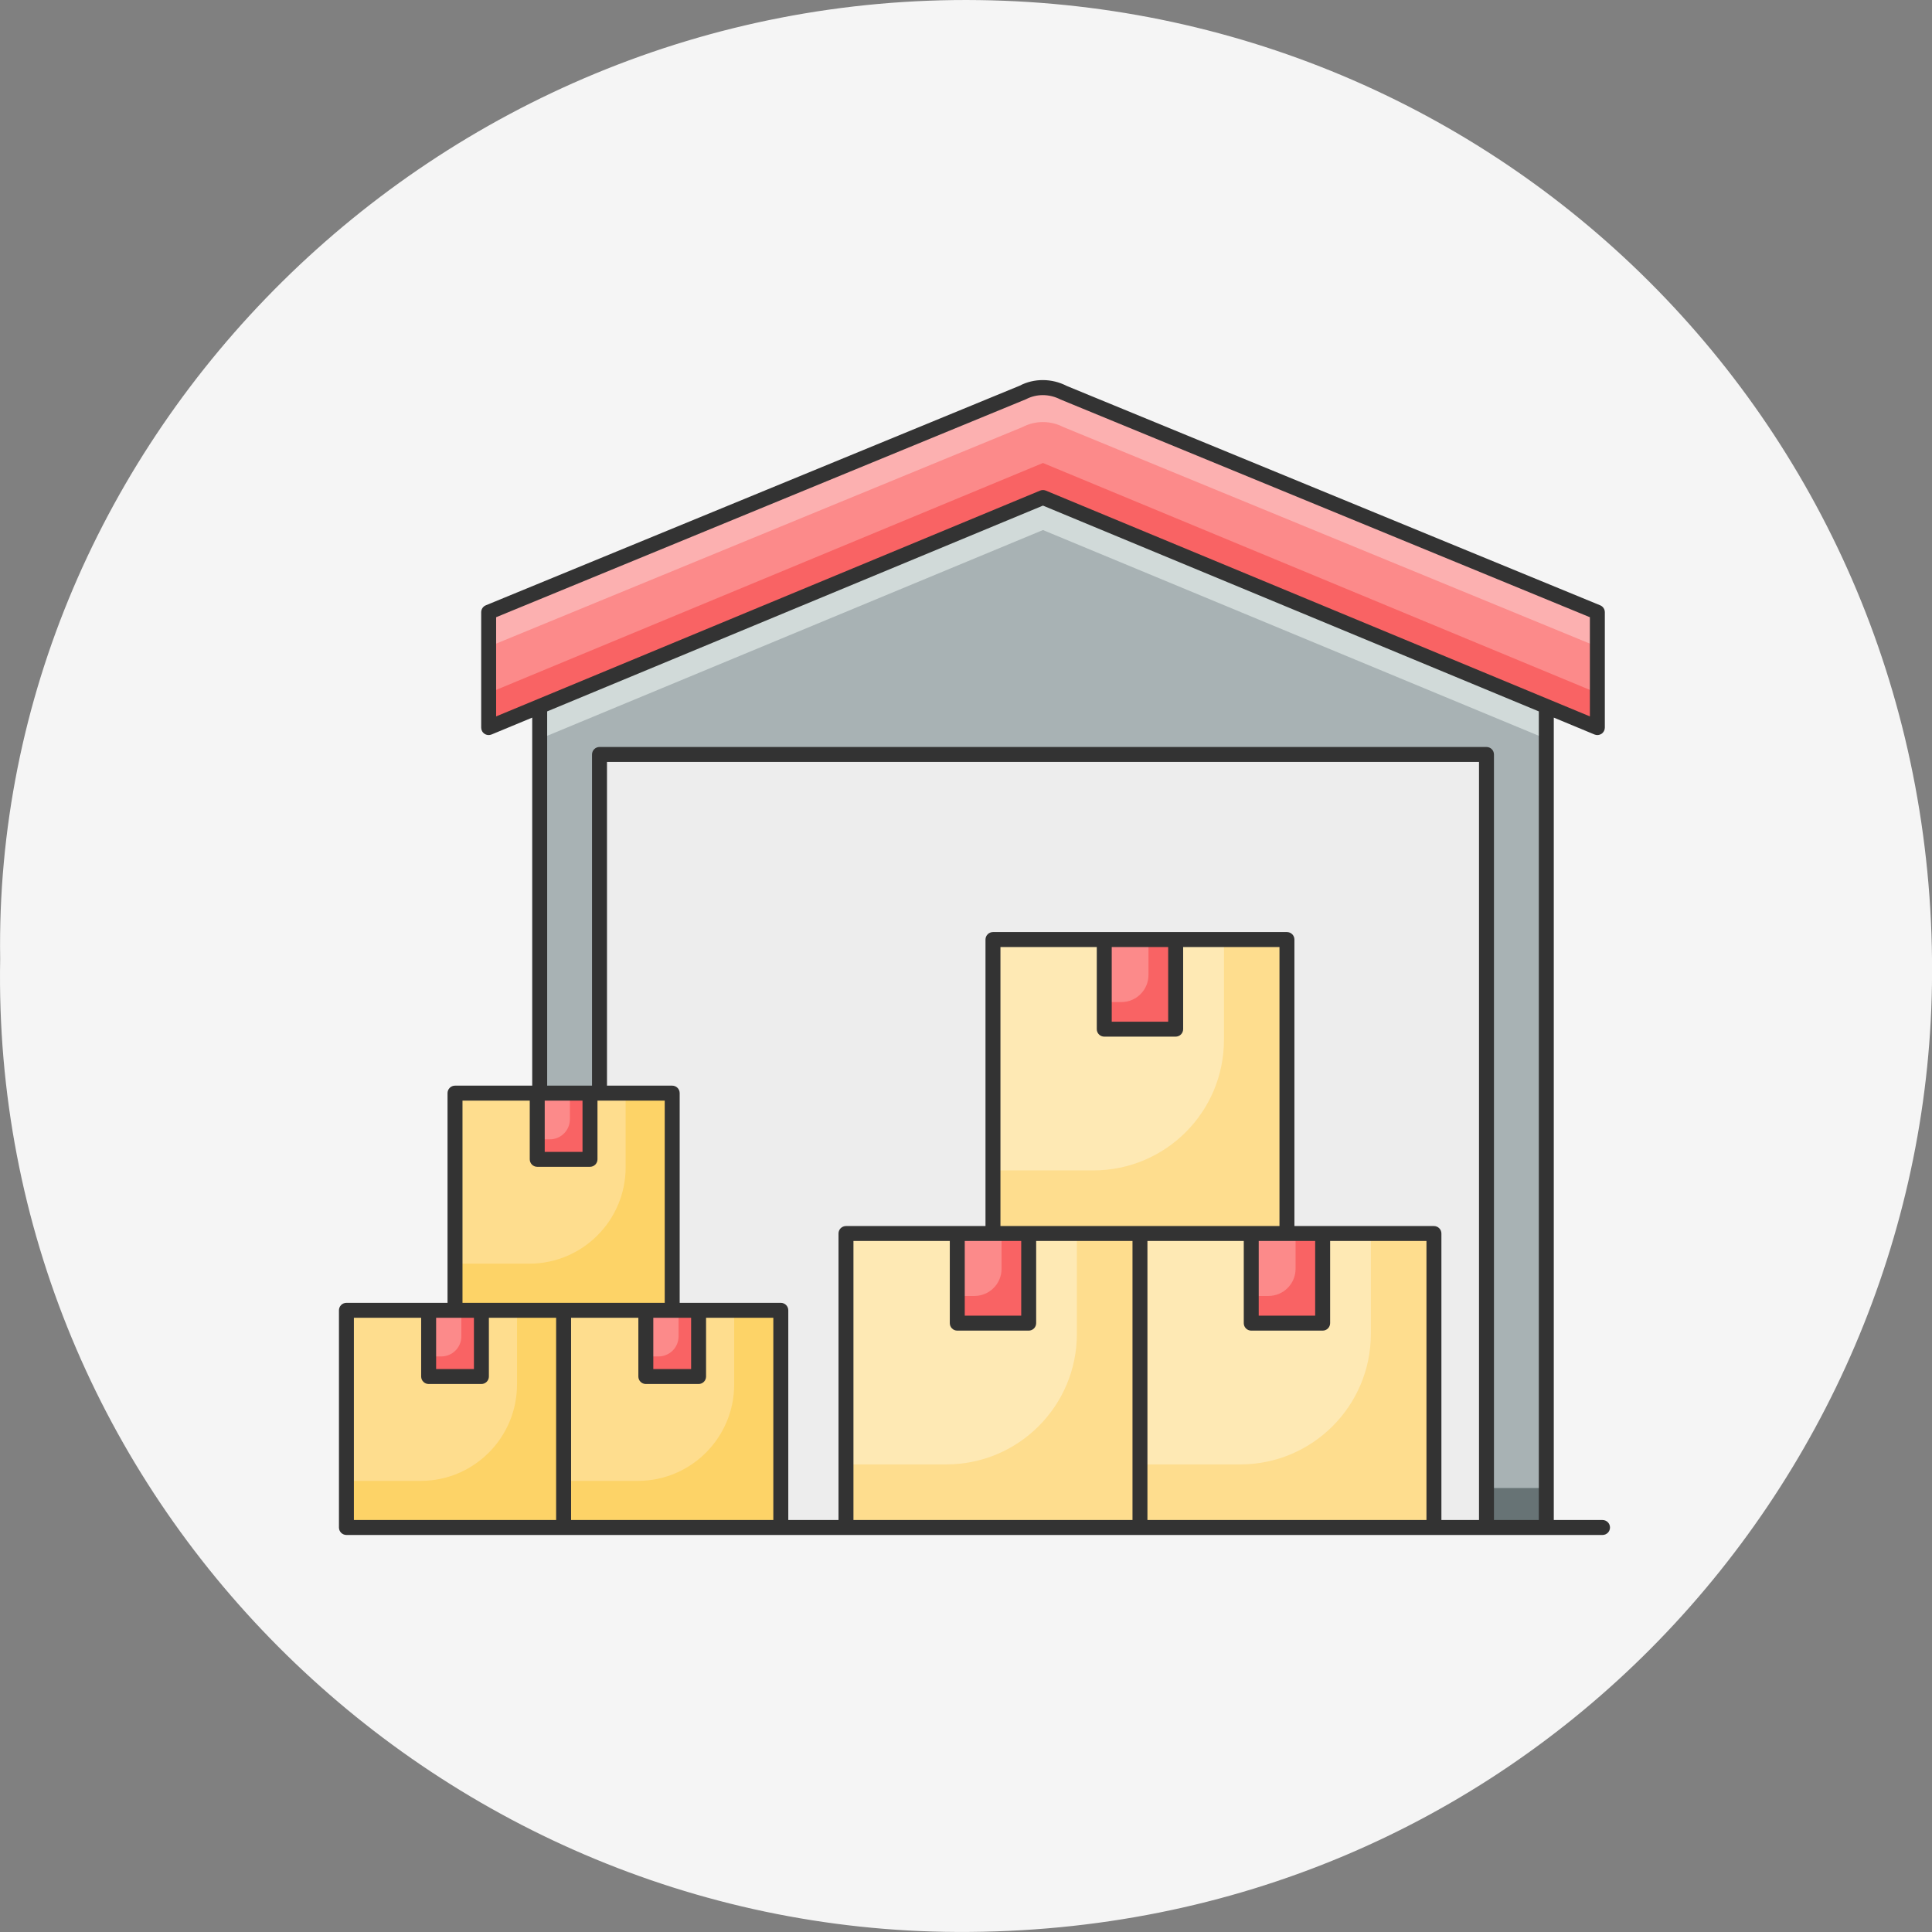
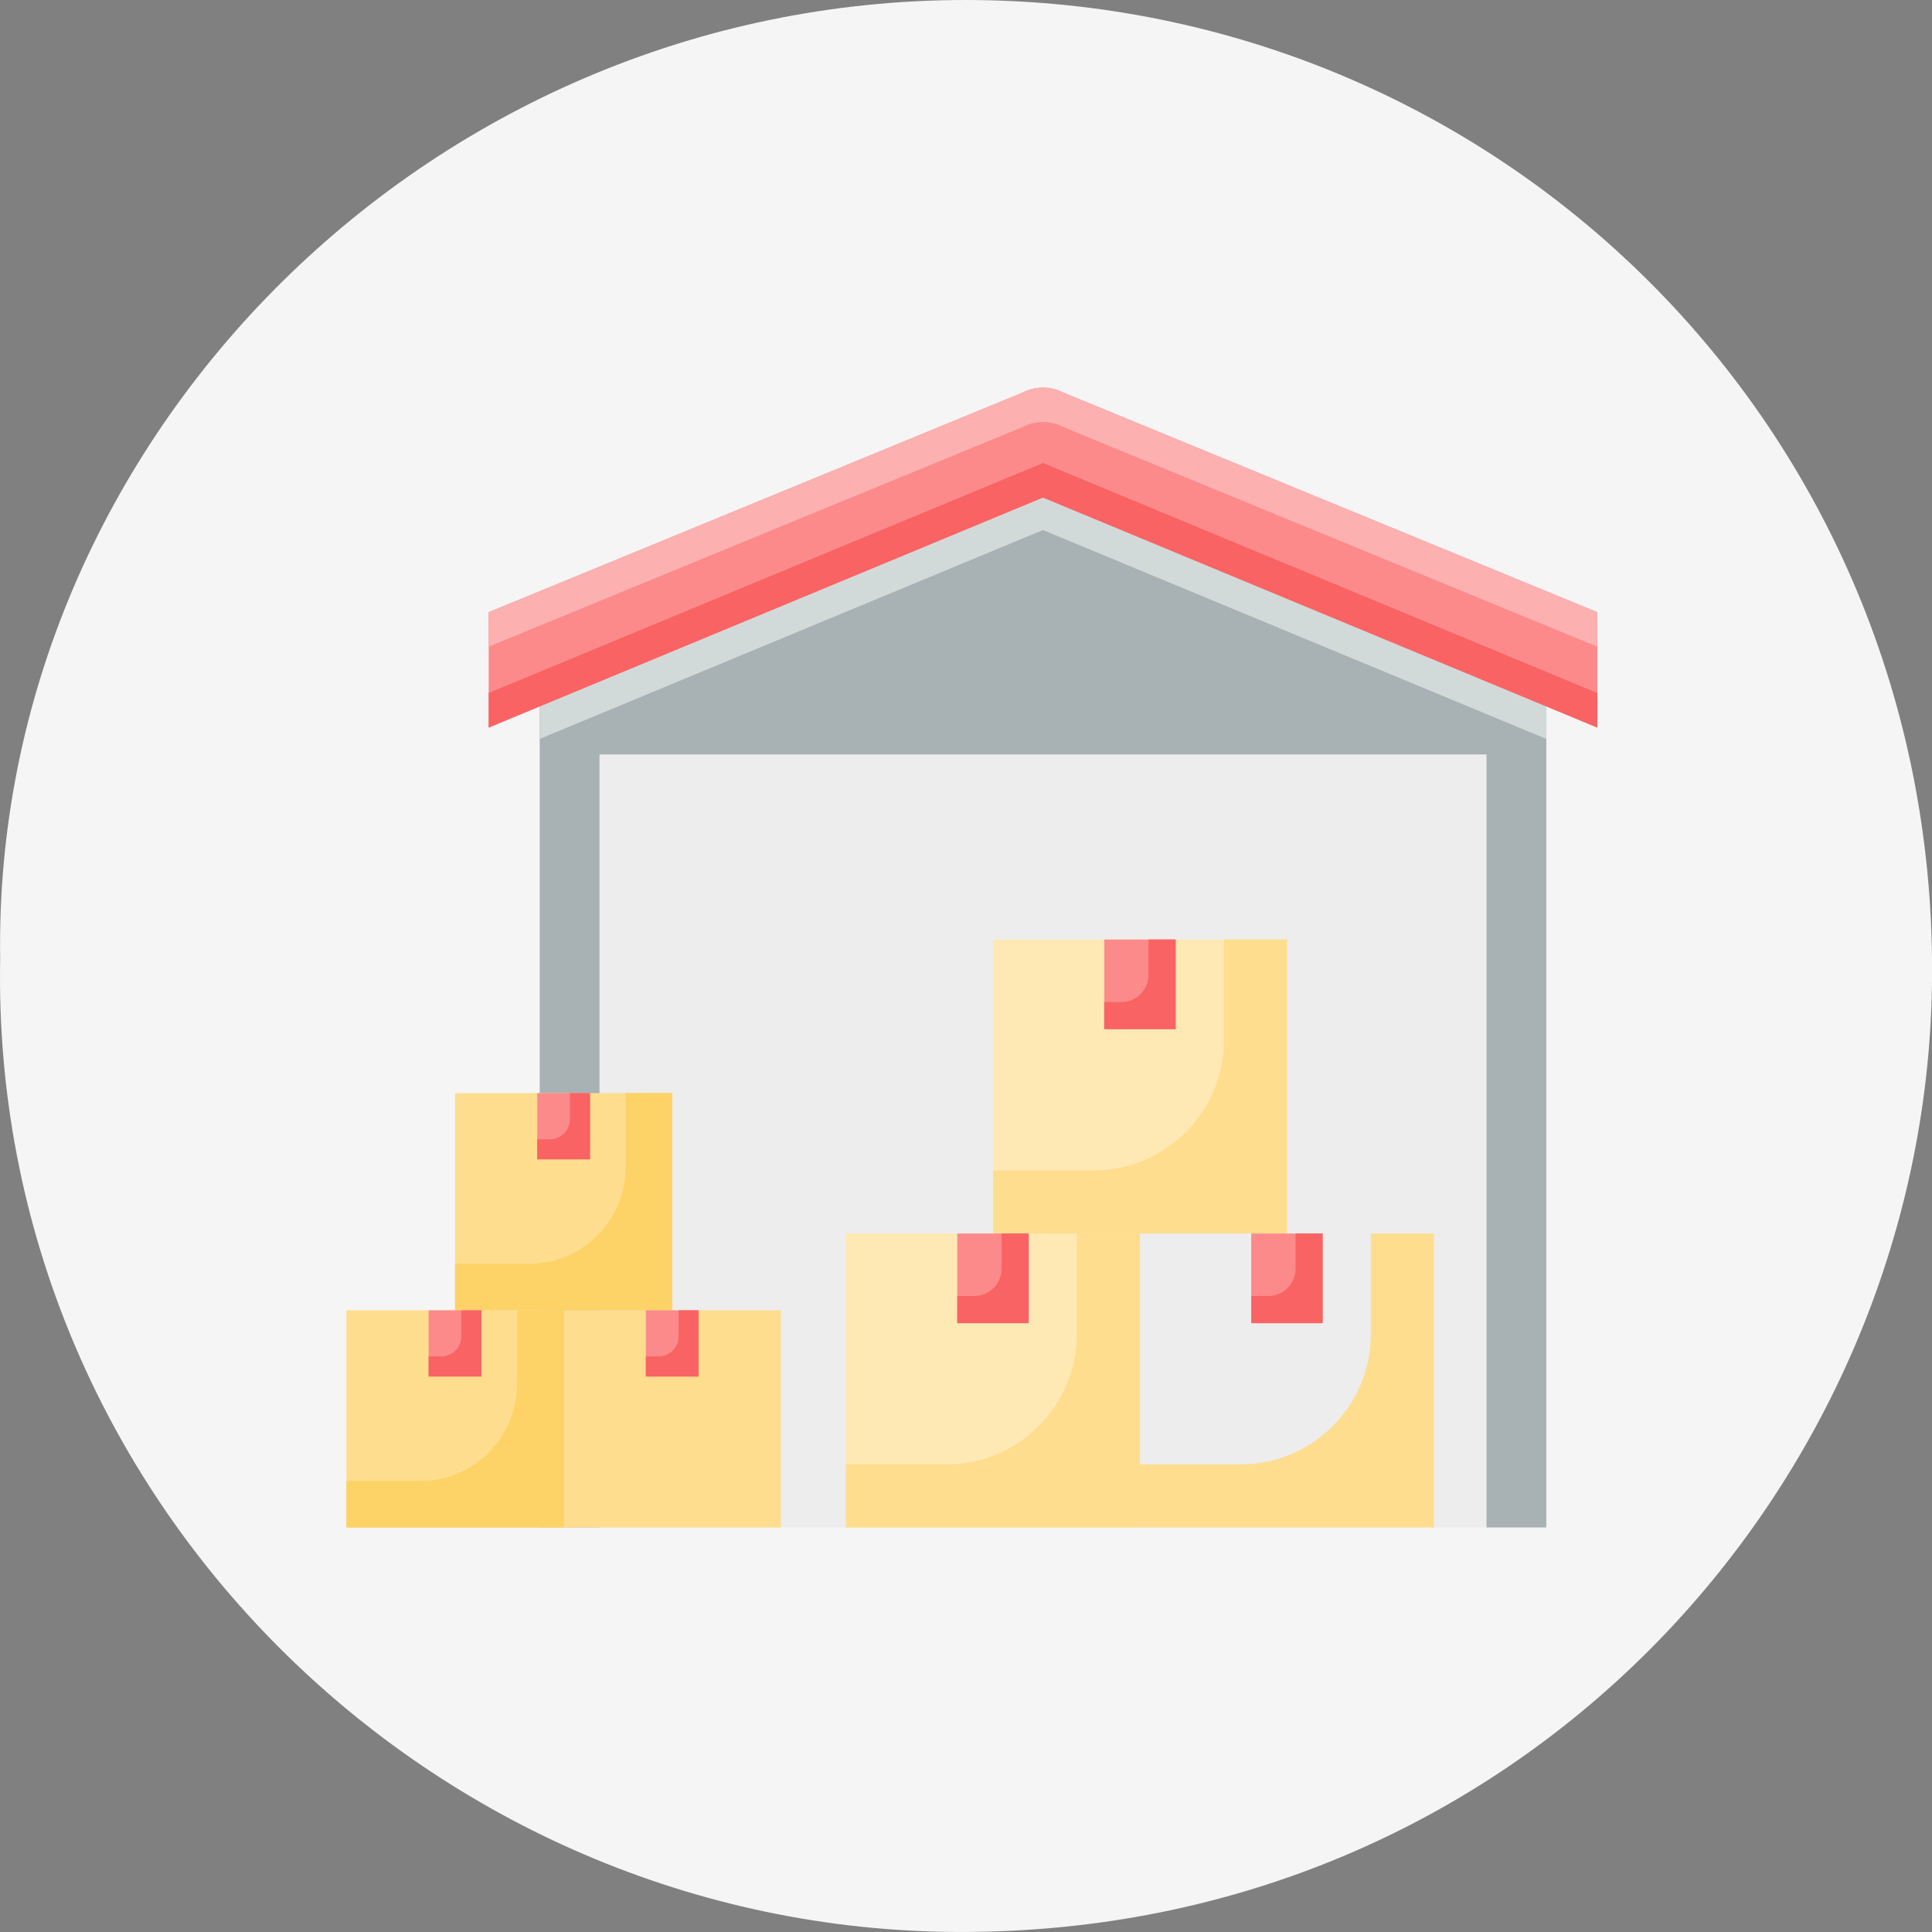
<svg xmlns="http://www.w3.org/2000/svg" width="114" height="114" viewBox="0 0 114 114" fill="none">
  <rect x="0" y="0" width="114" height="114" fill="#808080" stroke="none" />
  <path d="M0.01 56.581C-0.472 25.873 25.643 -0.438 57.785 0.006C89.04 0.436 114.5 25.814 113.997 58.139C113.537 87.804 89.471 114.145 56.463 113.997C25.529 113.862 -0.586 88.366 0.01 56.581Z" fill="#F5F5F5" />
  <g clip-path="url(#clip0_19_799)">
    <path d="M35.375 44.516H87.712V90.132H35.375V44.516Z" fill="#EDEDED" />
    <path d="M91.242 41.683V90.131H87.712V44.518H35.375V90.131H31.846V41.683L61.541 29.359L91.242 41.683Z" fill="#A8B2B4" />
    <path d="M91.242 41.683V43.6L61.541 31.276L31.846 43.6V41.683L61.541 29.359L91.242 41.683Z" fill="#D1DAD9" />
-     <path d="M31.846 87.802H35.375V90.131H31.846V87.802ZM87.712 87.802H91.242V90.131H87.712V87.802Z" fill="#677375" />
    <path d="M94.254 36.124V42.933L61.541 29.357L28.834 42.933V36.124L60.335 23.166C61.088 22.772 61.988 22.772 62.747 23.166L94.254 36.124Z" fill="#FC8A8A" />
    <path d="M94.254 40.891V42.933L61.541 29.356L28.834 42.933V40.891L61.541 27.32L94.254 40.891Z" fill="#F96364" />
    <path d="M94.254 36.124V38.159L62.747 25.2C61.988 24.806 61.088 24.806 60.335 25.2L28.834 38.159V36.124L60.335 23.165C61.088 22.77 61.988 22.77 62.747 23.165L94.254 36.124Z" fill="#FCB0B0" />
    <path d="M49.918 72.785H67.264V90.132H49.918V72.785Z" fill="#FEE9B4" />
    <path d="M67.266 72.782V90.131H49.916V86.409H55.837C60.091 86.409 63.543 82.966 63.543 78.703V72.782L67.266 72.782Z" fill="#FEDD8E" />
-     <path d="M67.266 72.785H84.612V90.132H67.266V72.785Z" fill="#FEE9B4" />
    <path d="M84.611 72.782V90.131H67.262V86.409H73.183C77.437 86.409 80.889 82.966 80.889 78.703V72.782L84.611 72.782Z" fill="#FEDD8E" />
    <path d="M58.592 55.439H75.938V72.785H58.592V55.439Z" fill="#FEE9B4" />
    <path d="M75.943 55.434V72.784H58.594V69.061H64.515C68.769 69.061 72.221 65.618 72.221 61.355V55.434H75.943Z" fill="#FEDD8E" />
    <path d="M56.484 72.785H60.698V78.074H56.484V72.785ZM65.158 55.439H69.371V60.727H65.158V55.439ZM73.831 72.785H78.044V78.074H73.831V72.785Z" fill="#FC8A8A" />
    <path d="M60.702 72.784V78.074H56.484V76.47H57.494C58.377 76.47 59.098 75.758 59.098 74.865V72.784H60.702ZM69.373 55.434V60.724H65.155V59.129H66.164C67.056 59.129 67.768 58.408 67.768 57.525V55.434H69.373ZM78.043 72.784V78.074H73.834V76.47H74.843C75.727 76.47 76.447 75.758 76.447 74.865V72.784H78.043Z" fill="#F96364" />
    <path d="M20.441 77.316H33.257V90.132H20.441V77.316Z" fill="#FEDD8E" />
    <path d="M33.257 77.314V90.132H20.439V87.382H24.814C27.957 87.382 30.507 84.838 30.507 81.689V77.314H33.257Z" fill="#FDD367" />
    <path d="M33.256 77.316H46.071V90.132H33.256V77.316Z" fill="#FEDD8E" />
-     <path d="M46.071 77.314V90.132H33.254V87.382H37.628C40.771 87.382 43.321 84.838 43.321 81.689V77.314H46.071Z" fill="#FDD367" />
    <path d="M26.85 64.501H39.665V77.316H26.85V64.501Z" fill="#FEDD8E" />
    <path d="M39.667 64.498V77.315H26.85V74.565H31.224C34.367 74.565 36.917 72.022 36.917 68.872V64.498H39.667Z" fill="#FDD367" />
    <path d="M25.293 77.316H28.406V81.223H25.293V77.316ZM31.701 64.501H34.814V68.408H31.701V64.501ZM38.108 77.316H41.221V81.223H38.108V77.316Z" fill="#FC8A8A" />
    <path d="M28.407 77.315V81.224H25.291V80.038H26.037C26.193 80.039 26.347 80.008 26.491 79.948C26.635 79.889 26.765 79.802 26.875 79.692C26.985 79.582 27.073 79.451 27.132 79.307C27.192 79.163 27.222 79.009 27.222 78.853V77.315H28.407ZM34.813 64.498V68.406H31.697V67.227H32.442C32.598 67.228 32.752 67.197 32.896 67.138C33.04 67.078 33.17 66.991 33.281 66.881C33.391 66.771 33.478 66.64 33.538 66.496C33.597 66.352 33.627 66.198 33.627 66.042V64.498H34.813ZM41.218 77.315V81.224H38.109V80.038H38.855C39.01 80.039 39.164 80.008 39.308 79.948C39.452 79.889 39.583 79.802 39.693 79.692C39.803 79.582 39.89 79.451 39.95 79.307C40.009 79.163 40.04 79.009 40.04 78.853V77.315H41.218Z" fill="#F96364" />
-     <path d="M94.559 89.69H91.683V42.343L94.085 43.34C94.152 43.368 94.225 43.379 94.297 43.372C94.369 43.365 94.438 43.34 94.498 43.3C94.559 43.26 94.608 43.205 94.643 43.141C94.677 43.077 94.695 43.005 94.695 42.933V36.125C94.695 35.946 94.587 35.785 94.421 35.717L62.95 22.775C62.065 22.314 61.01 22.314 60.167 22.759L28.666 35.717C28.585 35.75 28.516 35.807 28.468 35.879C28.419 35.952 28.393 36.037 28.393 36.125V42.933C28.393 43.005 28.411 43.077 28.445 43.141C28.479 43.205 28.529 43.259 28.589 43.3C28.649 43.34 28.718 43.365 28.791 43.372C28.863 43.379 28.936 43.368 29.003 43.34L31.404 42.344V64.06H26.849C26.732 64.06 26.619 64.106 26.537 64.189C26.454 64.272 26.407 64.384 26.407 64.501V76.875H20.441C20.324 76.875 20.212 76.922 20.129 77.004C20.047 77.087 20 77.199 20 77.316V90.132C20 90.249 20.047 90.361 20.129 90.444C20.212 90.526 20.324 90.573 20.441 90.573H94.559C94.676 90.573 94.788 90.526 94.871 90.444C94.954 90.361 95 90.249 95 90.132C95 90.014 94.954 89.902 94.871 89.819C94.788 89.737 94.676 89.69 94.559 89.69ZM29.275 42.272V36.42L60.54 23.557C61.165 23.231 61.914 23.231 62.58 23.574L93.813 36.42V42.272L61.711 28.949C61.657 28.927 61.599 28.915 61.542 28.915C61.484 28.915 61.427 28.927 61.373 28.949L29.275 42.272ZM32.142 64.942H34.372V67.967H32.142V64.942ZM25.734 77.757H27.965V80.782H25.734V77.757ZM32.815 89.69H20.882V77.757H24.851V81.224C24.852 81.341 24.898 81.453 24.981 81.535C25.063 81.618 25.176 81.665 25.293 81.665H28.406C28.523 81.665 28.635 81.618 28.718 81.535C28.8 81.453 28.847 81.341 28.847 81.224V77.757H32.815L32.815 89.69ZM27.29 76.875V64.942H31.259V68.408C31.259 68.525 31.306 68.637 31.388 68.72C31.471 68.802 31.583 68.849 31.7 68.849H34.813C34.93 68.849 35.042 68.802 35.125 68.72C35.208 68.637 35.255 68.525 35.255 68.408V64.942H39.223V76.875H33.257H27.29ZM39.664 77.757H40.78V80.782H38.549V77.757H39.664ZM45.631 89.69H33.698V77.757H37.667V81.224C37.667 81.341 37.713 81.453 37.796 81.535C37.879 81.618 37.991 81.665 38.108 81.665H41.221C41.338 81.665 41.45 81.618 41.533 81.535C41.616 81.453 41.662 81.341 41.662 81.224V77.757H45.631L45.631 89.69ZM56.485 78.515H60.699C60.816 78.515 60.928 78.469 61.011 78.386C61.093 78.303 61.14 78.191 61.14 78.074V73.226H66.824V89.69H50.359V73.226H56.044V78.074C56.044 78.191 56.09 78.303 56.173 78.386C56.256 78.469 56.368 78.515 56.485 78.515ZM65.158 61.168H69.371C69.489 61.168 69.601 61.122 69.683 61.039C69.766 60.956 69.813 60.844 69.813 60.727V55.88H75.497V72.344H59.033V55.88H64.717V60.727C64.717 60.785 64.728 60.843 64.75 60.896C64.772 60.95 64.805 60.998 64.846 61.039C64.887 61.08 64.935 61.113 64.989 61.135C65.043 61.157 65.1 61.168 65.158 61.168ZM65.599 60.286V55.88H68.93V60.286H65.599ZM84.17 89.69H67.706V73.226H73.39V78.074C73.39 78.191 73.436 78.303 73.519 78.386C73.602 78.469 73.714 78.515 73.831 78.515H78.045C78.162 78.515 78.274 78.469 78.357 78.386C78.439 78.303 78.486 78.191 78.486 78.074V73.226H84.17V89.69ZM77.603 77.633H74.272V73.226H77.603V77.633ZM60.258 73.226V77.633H56.926V73.226H58.592H60.258ZM87.271 89.69H85.052V72.785C85.052 72.668 85.006 72.556 84.923 72.473C84.841 72.391 84.728 72.344 84.611 72.344H76.379V55.439C76.379 55.322 76.333 55.21 76.25 55.127C76.167 55.044 76.055 54.998 75.938 54.998H58.592C58.475 54.998 58.362 55.044 58.28 55.127C58.197 55.21 58.15 55.322 58.15 55.439V72.344H49.918C49.801 72.344 49.689 72.391 49.606 72.473C49.524 72.556 49.477 72.668 49.477 72.785V89.69H46.514V77.316C46.514 77.199 46.467 77.087 46.384 77.004C46.301 76.921 46.189 76.875 46.072 76.875H40.105V64.501C40.105 64.384 40.059 64.272 39.976 64.189C39.893 64.106 39.781 64.06 39.664 64.06H35.816V44.959H87.271L87.271 89.69ZM90.8 89.69H88.153V44.518C88.153 44.401 88.107 44.289 88.024 44.206C87.941 44.123 87.829 44.077 87.712 44.077H35.375C35.258 44.077 35.145 44.123 35.063 44.206C34.98 44.289 34.933 44.401 34.933 44.518V64.06H32.286V41.977L61.541 29.834L90.8 41.977V89.69Z" fill="#333333" />
  </g>
  <defs>
    <clipPath id="clip0_19_799">
      <rect width="75" height="75" fill="white" transform="translate(20 19)" />
    </clipPath>
  </defs>
</svg>